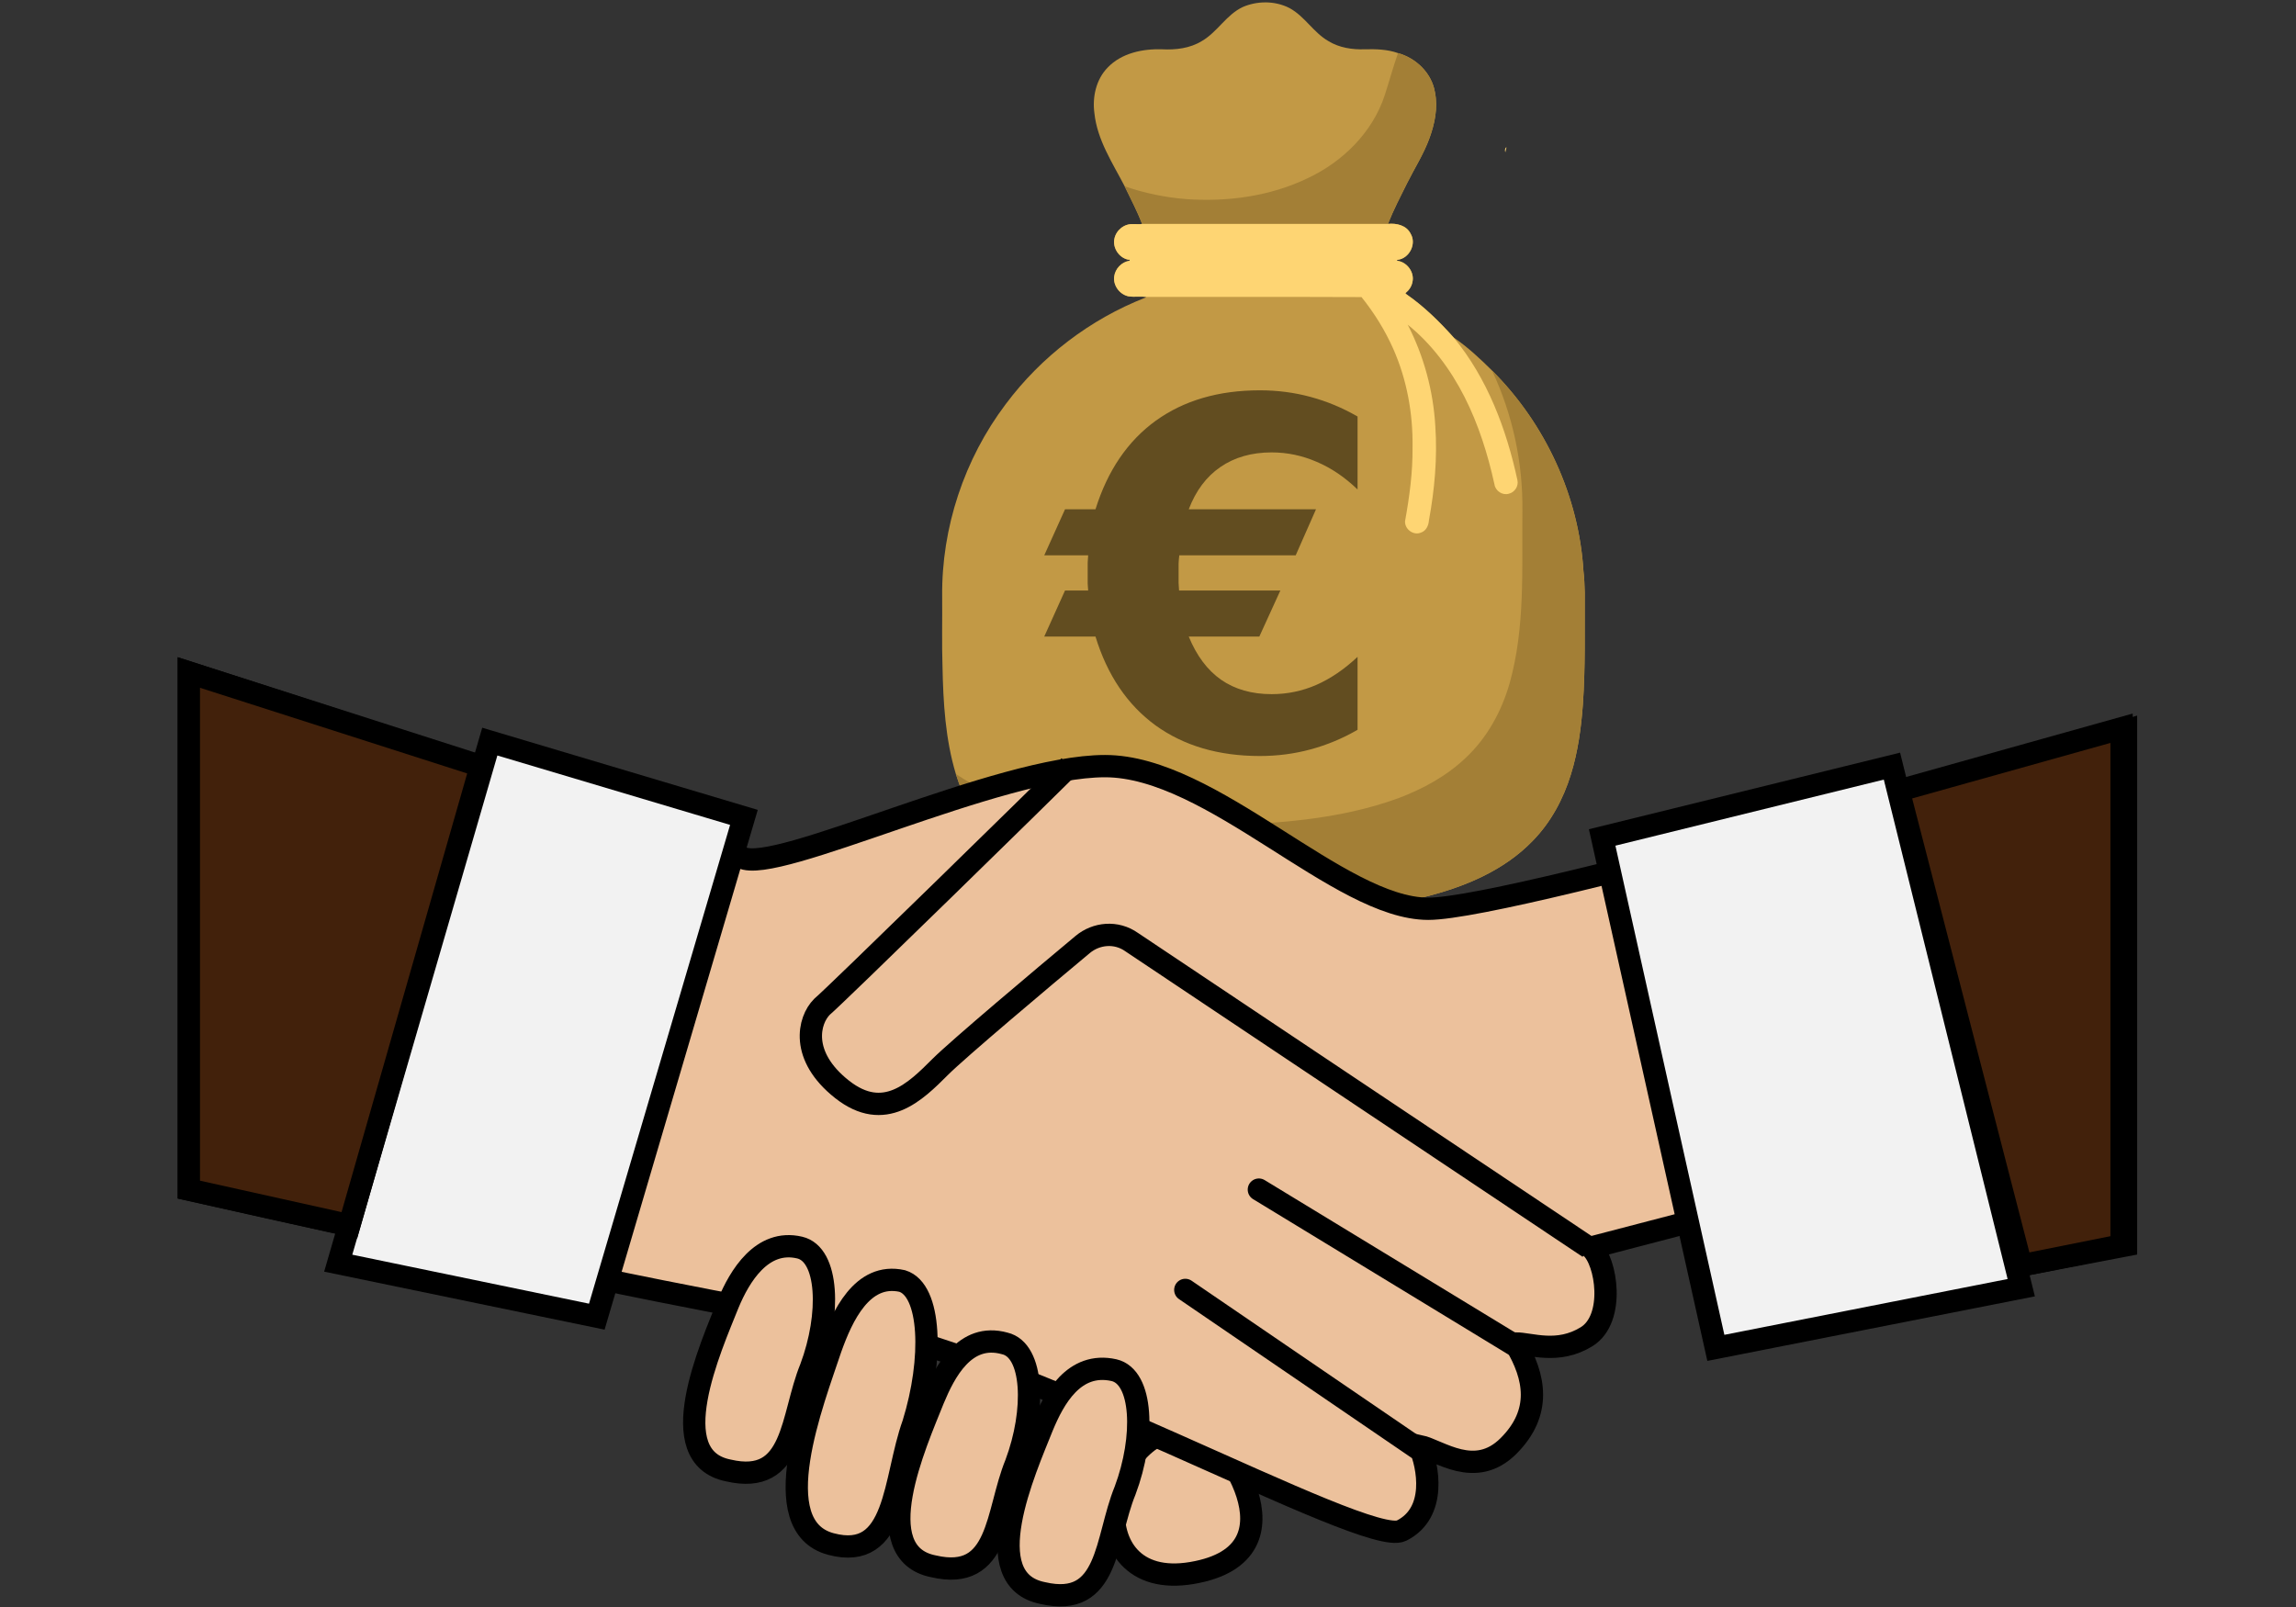
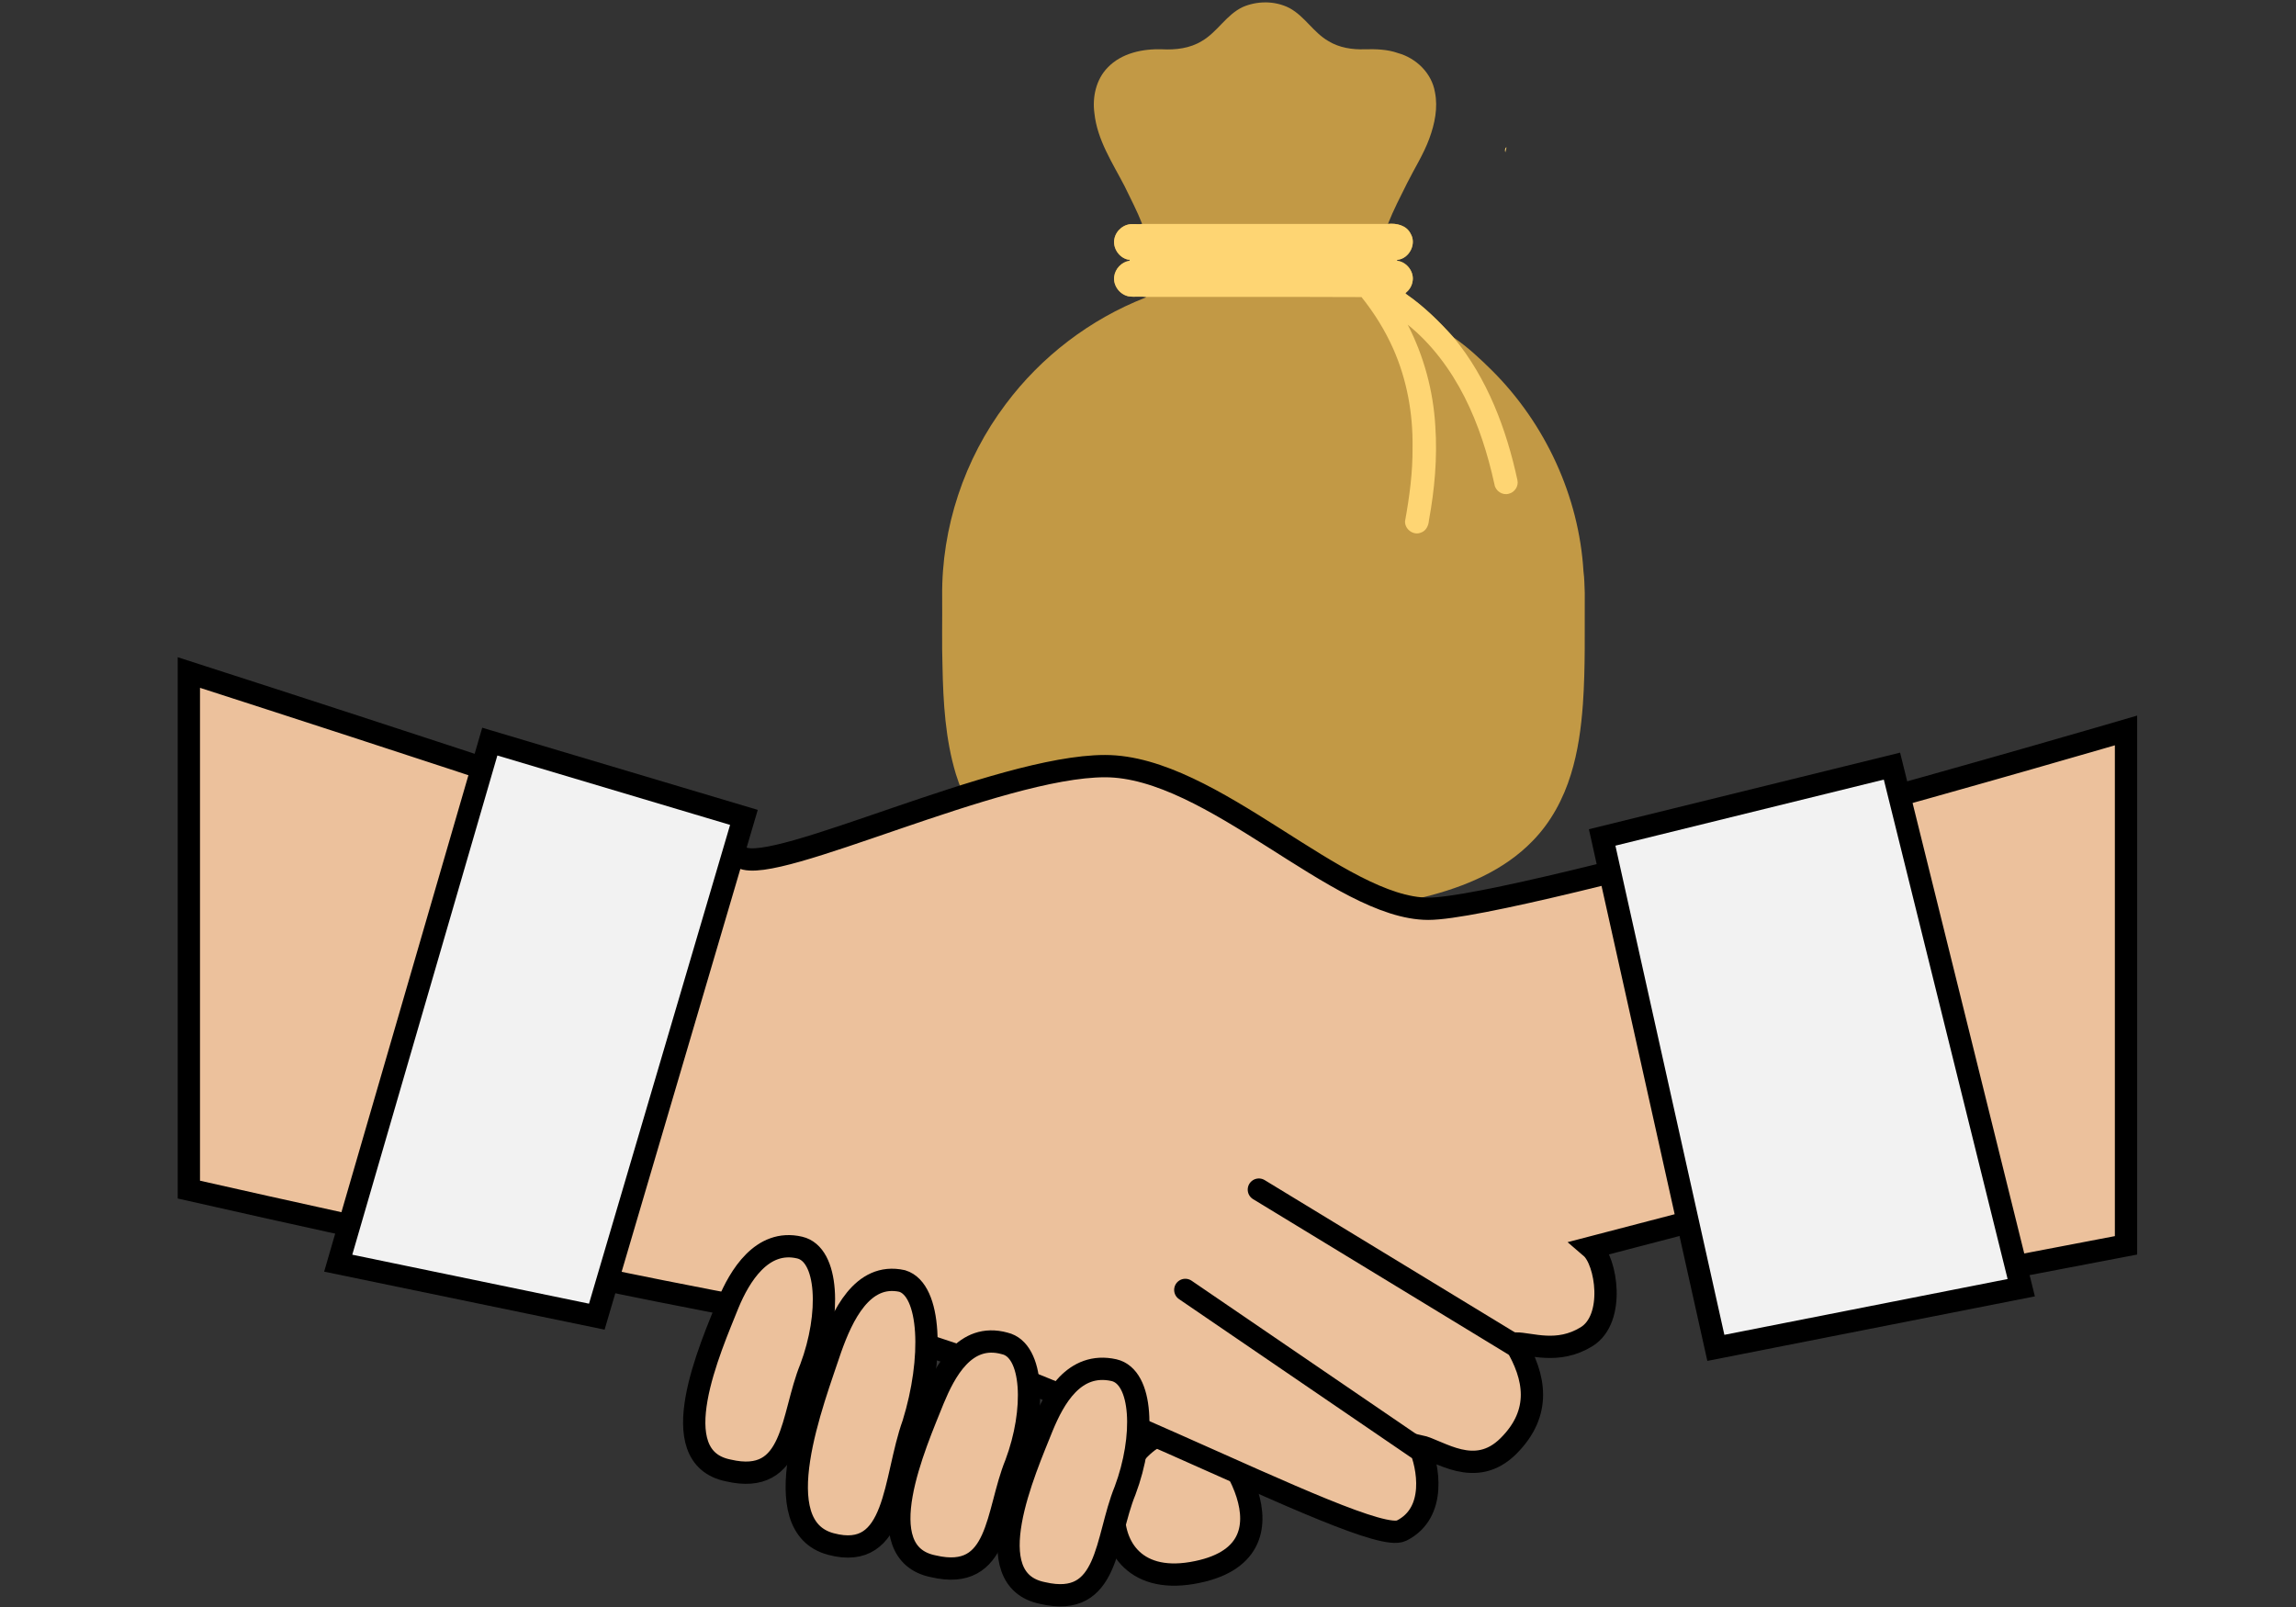
<svg xmlns="http://www.w3.org/2000/svg" xmlns:ns1="http://sodipodi.sourceforge.net/DTD/sodipodi-0.dtd" xmlns:ns2="http://www.inkscape.org/namespaces/inkscape" version="1.1" x="0" y="0" width="1000" height="700" viewBox="0 0 1000 700" id="svg36" ns1:docname="trade.svg" ns2:version="0.92.3 (2405546, 2018-03-11)">
  <rect x="0" y="0" width="1000" height="700" fill="#333333" stroke="none" />
  <defs id="defs40" />
  <ns1:namedview pagecolor="#ffffff" bordercolor="#666666" borderopacity="1" objecttolerance="10" gridtolerance="10" guidetolerance="10" ns2:pageopacity="0" ns2:pageshadow="2" ns2:window-width="1920" ns2:window-height="1018" id="namedview38" showgrid="false" ns2:zoom="0.25132109" ns2:cx="769.47721" ns2:cy="464.51978" ns2:window-x="-8" ns2:window-y="-8" ns2:window-maximized="1" ns2:current-layer="svg36" />
  <style type="text/css" id="style2">
	.st0{fill:#ECC19C;stroke:#000;}
	.st1{fill:none;stroke:#000;}
	.st2{fill:none;stroke:#000;stroke-linecap:round;}
	.st3{fill:#F2F2F2;stroke:#000;}
	.st4{fill:#42210B;stroke:#000;}
	.st5{fill:#9E005D;}
</style>
  <g id="g4178" transform="matrix(0.117,0,0,0.117,408.947,-0.871)">
    <path id="rect4163" d="m 1213.3,16.361 c -28.115,0.203 -56.225,5.994 -81.856,17.019 -61.9,28.79 -95.05,93.891 -153.63,127.39 -43.7,26.67 -96.6,32.82 -146.81,30.23 -72.03,-2.35 -150.69,13.66 -202.51,67.48 -43.59,44.32 -58.081,110.51 -49.711,170.74 10.5,99.8 67.57,184.89 112.45,271.63 22.36,46.38 46.53,92.21 65.22,140.22 -10.88,2.58 -22.42,0.07 -33.52,0.88 -32.58,-2.56 -63.52,22.591 -69.73,54.291 -7.41,34.61 17.76,71.63 52.35,78.23 4.79,-2.78 6.05,4.47 2.05,4.17 -28.34,4.99 -51.351,29.55 -55.191,57.95 -4.74,33.87 20.58,67.68 53.82,74.2 21.62,3.2 43.661,-0.601 65.341,2.139 -0.71,0.87 -1.53,1.651 -2.43,2.341 -206.12,80.39 -388.61,219.76 -520.78,397.09 -154.04,204.1 -239.02,459.7 -236.36,715.6 0.79,86.89 -1.6,173.87 1.23,260.69 2.59,134.43 10.69,270.91 49.68,400.38 29.01,93.9 76.811,183.37 146.84,253.18 66.49,67.41 149.2,116.98 236.56,152.45 219.1,87.47 458.4,105.12 691.81,111.28 224.99,1.31 452.32,-6.5 672.03,-59.82 146.37,-36.65 292.91,-97.249 399.48,-207.54 67.77,-68.91 114.62,-156.15 142.87,-248.11 26.3,-84.72 38.23,-173.13 44.67,-261.36 9.66,-138.13 6.099,-276.72 6.889,-415.13 -1.17,-26.5 -1.17,-53.061 -4.78,-79.411 -16.76,-279.37 -142.11,-550.18 -340.29,-747.57 -44.5,-44.2 -90.95,-87.461 -142.95,-123.08 -53.08,-59.27 -110.32,-115.56 -175.96,-161.07 -1.48,-1.08 -3.759,-2.291 -2.959,-4.481 12.69,-10.22 22.51,-24.6 25.45,-40.8 8.36,-35.8 -19.221,-73.75 -55.111,-79.08 -3.56,0.38 -2.929,-4.439 0.361,-3.709 43.18,-5.35 70.739,-59.041 48.239,-96.891 -15.12,-31.55 -52.649,-40.289 -84.559,-36.859 20.6,-52.06 46.46,-102.01 71.48,-152.08 27.55,-55.15 61.201,-107.43 82.441,-165.56 20.22,-54.8 32.739,-114.66 20.959,-172.83 -11.82,-70.56 -69.619,-126.71 -137.39,-145.45 -39.58,-14.09 -82.4,-15.14 -124,-14.15 -46.35,1.65 -94.651,-5.75 -134.78,-30.23 -55.89,-31.85 -88.259,-92.27 -144.94,-123.05 -28.278,-14.641 -60.15,-21.589 -92.014,-21.359 z" ns2:connector-curvature="0" style="fill:#c29945" />
-     <path id="path6-7" d="m 2136.2,256.44 c -23,65.08 -41,131.81 -62.3,197.5 -57,172.2 -195.6,308.52 -357.9,384.56 -174.7,84.29 -373.3,111.05 -565.6,97.35 -97.4,-7.8 -194.05,-27.5 -286.36,-59.79 27.95,57.98 58.16,115.27 81.52,175.24 381.24,-0.1 762.54,-0.1 1143.8,0 25.7,-65.04 58,-127.47 89.3,-190.06 34.5,-68.94 76.5,-134.29 103.1,-206.95 25.3,-68.5 40.9,-143.33 26.2,-216.04 -14.8,-88.2 -87,-158.39 -171.8,-181.81 z m 437.5,1477.4 c 96,204 144.2,429.6 141.3,654.9 -2.8,266.3 13.5,539.1 -59,798.5 -36.9,130.6 -104.2,254.2 -203.6,347.7 -89,85.3 -199.2,145.3 -313.8,188.7 -280.9,102.5 -583.9,120.8 -880.1,126.3 -156.6,0.4 -313.48,-4 -469.34,-20.3 -246.86,-27.1 -500.76,-78.1 -710.52,-218.3 36.26,117.4 96.01,229.3 183.55,316.5 83.11,84.3 186.5,146.2 295.7,190.6 273.87,109.3 573.01,131.4 864.81,139.1 281.2,1.6 565.3,-8.2 840,-74.8 182.9,-45.8 366.1,-121.6 499.3,-259.4 84.7,-86.2 143.3,-195.2 178.6,-310.2 32.9,-105.9 47.8,-216.4 55.9,-326.7 12,-172.6 7.6,-345.9 8.6,-518.9 -1.5,-33.1 -1.5,-66.3 -6,-99.2 -21,-349.3 -177.6,-687.8 -425.4,-934.5 z" transform="scale(0.8)" ns2:connector-curvature="0" style="fill:#a37f36" />
    <path id="path8-9" d="m 2112.4,555.33 c 0.7,3.27 -3.4,12.85 -3.4,18.58 -3.6,-4.92 -2.2,-14.75 3.4,-18.58 z" ns2:connector-curvature="0" style="fill:#fed573" />
    <path id="path10" d="m 756.45,841.07 c 305.05,-0.12 610.05,-0.12 915.05,0 31.9,-3.43 69.4,5.31 84.6,36.86 22.5,37.85 -5.1,91.54 -48.3,96.89 -3.3,-0.73 -3.9,4.09 -0.3,3.71 35.9,5.33 63.4,43.27 55.1,79.07 -3,16.2 -12.8,30.6 -25.5,40.8 -0.8,2.2 1.5,3.4 3,4.5 65.6,45.5 122.9,101.8 175.9,161.1 125.3,151.7 196.3,340.4 237.4,530.9 5.3,22.1 -10.2,45.7 -32,50.7 -23.6,7.2 -49.9,-10.4 -53.4,-34.6 -24.7,-112.2 -59.4,-222.9 -111.4,-325.6 -52,-102.2 -122.2,-197.2 -211.6,-269.2 60.2,116.9 95.2,246.6 102.8,378 8,117.3 -2.6,235.3 -23.8,350.8 -1.3,18.6 -10.1,38.5 -29,45 -28.2,12.8 -62.1,-12.4 -59.8,-42.8 16.5,-90.7 28.8,-182.8 27.8,-275.2 1.8,-124.6 -20.9,-250.4 -71.3,-364.7 -30.6,-69.5 -71.2,-134.5 -118.6,-193.8 -267.1,-1.2 -534.3,-0.1 -801.53,-0.6 -21.68,-2.7 -43.72,1.1 -65.34,-2.1 -33.24,-6.5 -58.56,-40.3 -53.82,-74.2 3.84,-28.4 26.85,-52.97 55.19,-57.96 4,0.3 2.74,-6.95 -2.05,-4.17 -34.59,-6.6 -59.76,-43.62 -52.35,-78.23 6.21,-31.7 37.15,-56.85 69.73,-54.29 11.1,-0.81 22.64,1.7 33.52,-0.88 z" ns2:connector-curvature="0" style="fill:#fed573" />
-     <path id="path4175" d="m 1558.3,2724.5 q -83.496,48.34 -174.9,72.949 -90.527,24.609 -188.96,24.609 -230.27,0 -388.48,-114.26 -157.32,-115.14 -223.24,-330.47 H 392 l 77.344,-171.39 h 86.133 q -0.879,-12.305 -1.758,-25.488 0,-14.062 0,-38.672 0,-25.488 0,-39.551 0.879,-14.062 1.758,-27.246 h -163.48 l 77.344,-171.39 h 113.38 q 67.676,-216.21 224.12,-329.59 157.32,-113.38 387.6,-113.38 98.438,0 188.96,24.609 91.406,24.609 174.9,72.949 v 271.58 q -71.191,-68.555 -152.05,-102.83 -80.859,-35.156 -167.87,-35.156 -111.62,0 -190.72,54.492 -78.223,53.613 -117.77,157.32 h 473.73 l -75.586,171.39 h -433.3 q -1.758,14.062 -2.637,29.883 0,15.82 0,47.461 0,11.426 0,25.488 0.879,13.184 1.758,28.125 h 377.05 l -78.223,171.39 h -262.79 q 43.945,107.23 120.41,160.84 77.344,53.613 188.09,53.613 87.012,0 166.11,-34.277 79.98,-35.156 153.81,-104.59 v 271.58 z" ns2:connector-curvature="0" style="fill:#624d20" />
  </g>
  <path class="st0" d="m 522.072,622.075 c 8.738,0.971 48.545,54.37 -2.913,63.108 -51.458,8.738 -39.807,-67.963 2.913,-63.108 z" id="path4" ns2:connector-curvature="0" style="fill:#ecc19c;stroke:#000000;stroke-width:9.709" />
  <path class="st0" d="m 82.255,292.941 c 0,0 226.219,72.817 240.783,80.585 14.564,7.767 111.653,-39.807 158.257,-39.807 46.603,0 101.944,62.137 140.78,62.137 38.836,0 303.891,-77.672 303.891,-77.672 v 224.278 l -177.674,33.981 -10.68,-44.661 -44.661,11.651 c 6.796,5.825 10.68,31.069 -1.942,38.836 -12.622,7.767 -24.272,2.913 -31.069,2.913 8.738,14.564 11.651,30.098 -2.913,44.661 -14.563,14.563 -30.098,1.942 -38.836,0 3.884,8.738 7.767,29.127 -7.767,36.894 -15.534,7.767 -167.966,-78.643 -245.637,-90.294 C 287.114,564.792 82.255,518.189 82.255,518.189 Z" id="path6" ns2:connector-curvature="0" style="fill:#ecc19c;stroke:#000000;stroke-width:9.709" />
-   <path class="st1" d="m 465.76,333.718 c -8.738,8.738 -101.944,100.003 -107.77,104.857 -5.825,5.825 -9.709,21.36 8.738,35.923 18.447,14.563 32.04,0.971 42.72,-9.709 7.767,-7.767 44.661,-38.836 62.137,-53.399 5.825,-4.854 14.564,-5.825 21.36,-0.971 L 691.979,543.433" id="path8" ns2:connector-curvature="0" style="fill:none;stroke:#000000;stroke-width:9.709" />
  <line class="st2" x1="548.286" y1="518.189" x2="659.94" y2="586.152" id="line10" style="fill:none;stroke:#000000;stroke-width:9.709;stroke-linecap:round" />
  <line class="st2" x1="516.247" y1="561.88" x2="617.22" y2="630.813" id="line12" style="fill:none;stroke:#000000;stroke-width:9.709;stroke-linecap:round" />
  <polygon class="st3" points="88.5,47.9 82.7,24.5 69.7,27.7 74.8,50.6 " id="polygon14" style="fill:#f2f2f2;stroke:#000000" transform="matrix(9.709,0,0,9.709,21.088,95.848)" />
-   <polygon class="st4" points="93,46 93,22.8 83,25.6 88.5,46.9 " id="polygon16" style="fill:#42210b;stroke:#000000" transform="matrix(9.709,0,0,9.709,21.088,95.848)" />
  <polygon class="st3" points="24.6,49.2 31.2,26.8 19.8,23.4 13,46.8 " id="polygon18" style="fill:#f2f2f2;stroke:#000000" transform="matrix(9.709,0,0,9.709,21.088,95.848)" />
-   <polygon class="st4" points="13.5,45.1 6.3,43.5 6.3,20.3 19.4,24.5 " id="polygon20" style="fill:#42210b;stroke:#000000" transform="matrix(9.709,0,0,9.709,21.088,95.848)" />
  <path class="st0" d="m 317.212,567.705 c -7.767,19.418 -29.127,66.992 0,72.817 29.127,6.796 27.185,-23.302 35.923,-44.661 8.738,-23.302 7.767,-49.516 -4.854,-52.429 -16.505,-3.884 -26.214,12.622 -31.069,24.272 z" id="path22" ns2:connector-curvature="0" style="fill:#ecc19c;stroke:#000000;stroke-width:9.709" />
  <path class="st0" d="m 406.535,609.454 c -7.767,19.418 -29.127,66.992 0,72.817 29.127,6.796 27.185,-23.302 35.923,-44.661 8.738,-23.302 7.767,-49.516 -4.854,-52.429 -17.476,-4.854 -26.214,12.622 -31.069,24.273 z" id="path24" ns2:connector-curvature="0" style="fill:#ecc19c;stroke:#000000;stroke-width:9.709" />
  <path class="st0" d="m 454.109,621.104 c -7.767,19.418 -29.127,66.992 0,72.817 29.127,6.796 27.185,-23.302 35.923,-44.661 8.738,-23.302 7.767,-49.516 -4.854,-52.429 -17.476,-3.884 -26.214,12.622 -31.069,24.272 z" id="path26" ns2:connector-curvature="0" style="fill:#ecc19c;stroke:#000000;stroke-width:9.709" />
  <path class="st0" d="m 361.874,587.123 c -7.767,23.302 -29.127,77.672 0,85.439 29.127,7.767 27.185,-28.156 35.923,-52.429 8.738,-28.156 7.767,-58.254 -4.854,-62.138 -17.476,-3.884 -26.214,15.534 -31.069,29.127 z" id="path28" ns2:connector-curvature="0" style="fill:#ecc19c;stroke:#000000;stroke-width:9.709" />
  <g id="g34" transform="matrix(8.813,0,0,8.813,56.816,-22.995)" />
</svg>